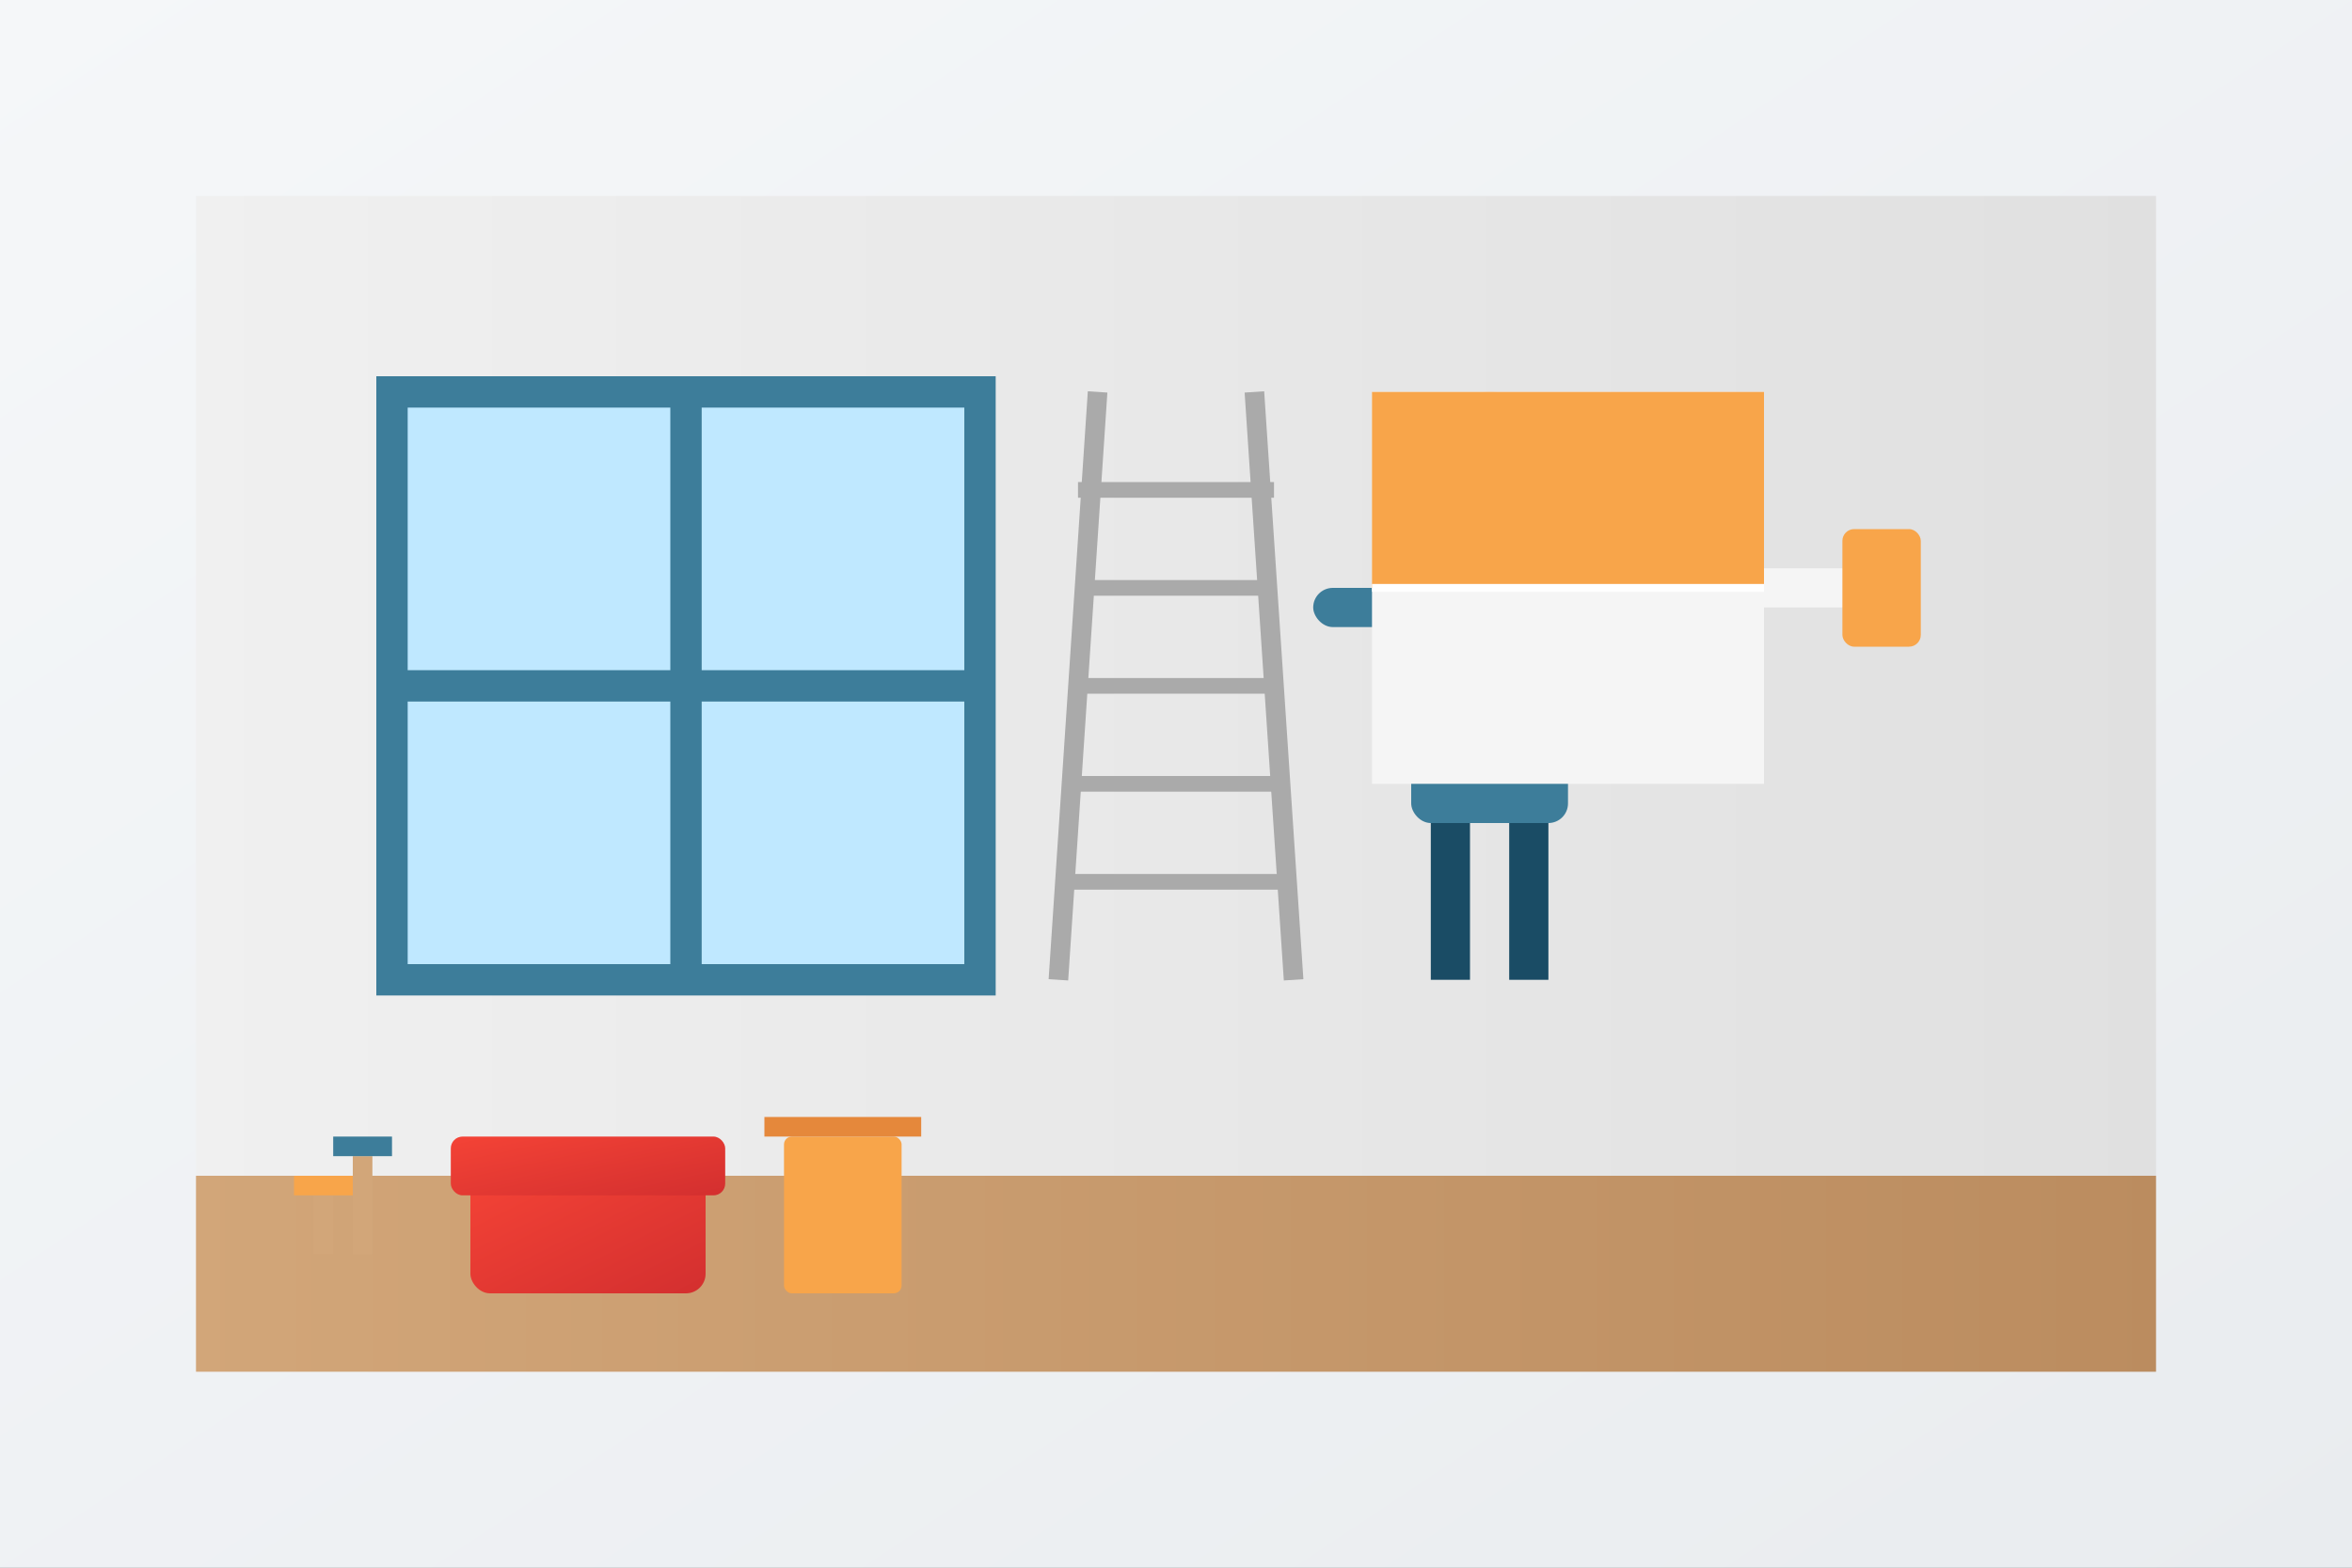
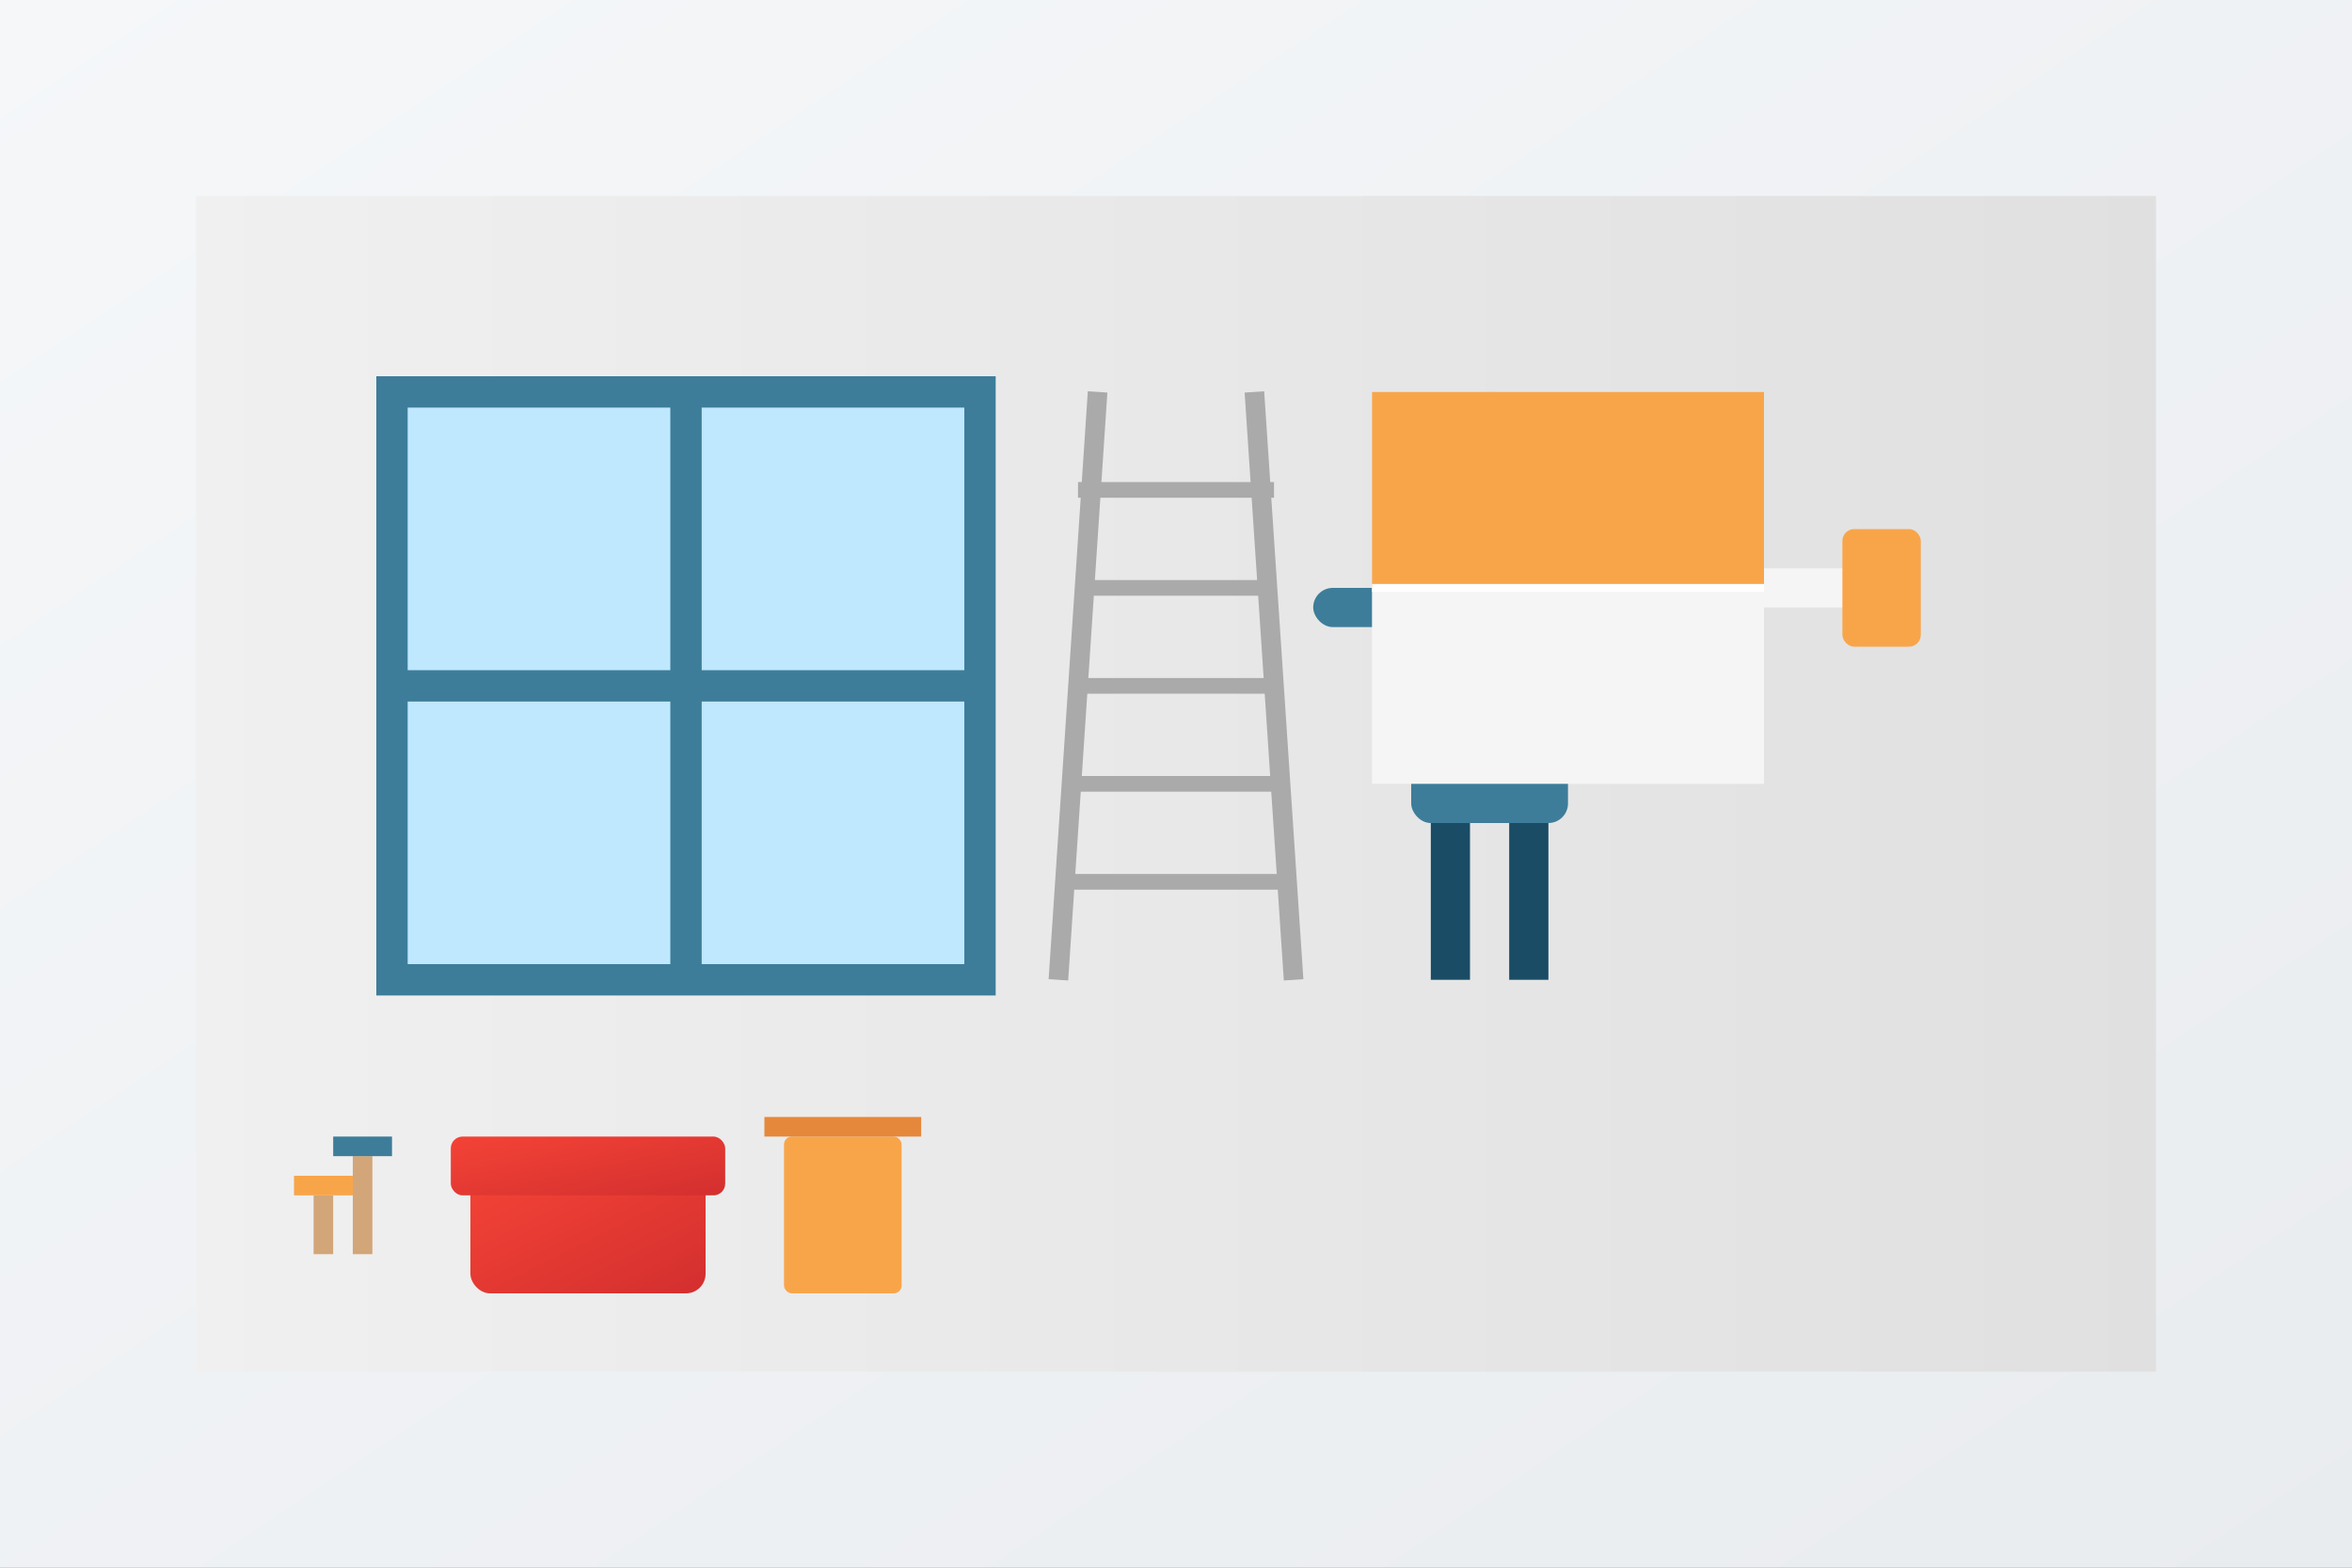
<svg xmlns="http://www.w3.org/2000/svg" width="600" height="400" viewBox="0 0 600 400">
  <rect x="0" y="0" width="600" height="400" fill="#808080" stroke="none" />
  <defs>
    <linearGradient id="bgGradient" x1="0%" y1="0%" x2="100%" y2="100%">
      <stop offset="0%" stop-color="#f5f7f9" />
      <stop offset="100%" stop-color="#e9ecef" />
    </linearGradient>
    <linearGradient id="wallGradient" x1="0%" y1="0%" x2="100%" y2="0%">
      <stop offset="0%" stop-color="#f0f0f0" />
      <stop offset="100%" stop-color="#e0e0e0" />
    </linearGradient>
    <linearGradient id="floorGradient" x1="0%" y1="0%" x2="100%" y2="0%">
      <stop offset="0%" stop-color="#d2a679" />
      <stop offset="100%" stop-color="#bb8c5f" />
    </linearGradient>
    <linearGradient id="toolboxGradient" x1="0%" y1="0%" x2="100%" y2="100%">
      <stop offset="0%" stop-color="#f44336" />
      <stop offset="100%" stop-color="#d32f2f" />
    </linearGradient>
    <linearGradient id="primaryGradient" x1="0%" y1="0%" x2="100%" y2="100%">
      <stop offset="0%" stop-color="#3d7d9a" />
      <stop offset="100%" stop-color="#2b5f78" />
    </linearGradient>
    <linearGradient id="secondaryGradient" x1="0%" y1="0%" x2="100%" y2="100%">
      <stop offset="0%" stop-color="#f8a54a" />
      <stop offset="100%" stop-color="#e5883b" />
    </linearGradient>
  </defs>
  <rect width="600" height="400" fill="url(#bgGradient)" />
  <rect x="50" y="50" width="500" height="300" fill="url(#wallGradient)" />
-   <rect x="50" y="300" width="500" height="50" fill="url(#floorGradient)" />
  <rect x="100" y="100" width="150" height="150" fill="#bfe8ff" stroke="#3d7d9a" stroke-width="8" />
  <line x1="175" y1="100" x2="175" y2="250" stroke="#3d7d9a" stroke-width="8" />
  <line x1="100" y1="175" x2="250" y2="175" stroke="#3d7d9a" stroke-width="8" />
  <g transform="translate(380, 230)">
    <rect x="-20" y="-90" width="40" height="70" fill="#3d7d9a" rx="5" />
    <circle cx="0" cy="-110" r="20" fill="#f5d0b0" />
    <path d="M-7,-110 Q0,-105 7,-110" fill="none" stroke="#333" stroke-width="2" />
    <rect x="-45" y="-80" width="25" height="10" fill="#3d7d9a" rx="5" />
    <rect x="20" y="-75" width="30" height="10" fill="#3d7d9a" rx="5" transform="rotate(-20)" />
    <rect x="-15" y="-20" width="10" height="40" fill="#1a4c65" />
    <rect x="5" y="-20" width="10" height="40" fill="#1a4c65" />
    <rect x="40" y="-85" width="60" height="10" fill="#f5f5f5" rx="5" />
    <rect x="90" y="-95" width="20" height="30" fill="#f8a54a" rx="3" />
  </g>
  <g transform="translate(150, 330)">
    <rect x="-30" y="-30" width="60" height="30" fill="url(#toolboxGradient)" rx="5" />
    <rect x="-35" y="-40" width="70" height="15" fill="url(#toolboxGradient)" rx="3" />
    <rect x="50" y="-40" width="30" height="40" fill="#f8a54a" rx="2" />
    <rect x="45" y="-45" width="40" height="5" fill="#e5883b" />
    <rect x="-60" y="-35" width="5" height="25" fill="#d2a679" />
    <rect x="-65" y="-40" width="15" height="5" fill="#3d7d9a" />
    <rect x="-70" y="-25" width="5" height="15" fill="#d2a679" />
    <rect x="-75" y="-30" width="15" height="5" fill="#f8a54a" />
  </g>
  <g transform="translate(400, 150)">
    <rect x="-50" y="-50" width="100" height="100" fill="#f5f5f5" />
    <rect x="-50" y="-50" width="100" height="50" fill="#f8a54a" />
    <line x1="-50" y1="0" x2="50" y2="0" stroke="#ffffff" stroke-width="2" />
  </g>
  <g transform="translate(300, 200)">
    <line x1="-20" y1="-100" x2="-30" y2="50" stroke="#aaa" stroke-width="5" />
    <line x1="20" y1="-100" x2="30" y2="50" stroke="#aaa" stroke-width="5" />
    <line x1="-25" y1="-75" x2="25" y2="-75" stroke="#aaa" stroke-width="4" />
    <line x1="-25" y1="-50" x2="25" y2="-50" stroke="#aaa" stroke-width="4" />
    <line x1="-27" y1="-25" x2="27" y2="-25" stroke="#aaa" stroke-width="4" />
    <line x1="-28" y1="0" x2="28" y2="0" stroke="#aaa" stroke-width="4" />
    <line x1="-29" y1="25" x2="29" y2="25" stroke="#aaa" stroke-width="4" />
  </g>
</svg>